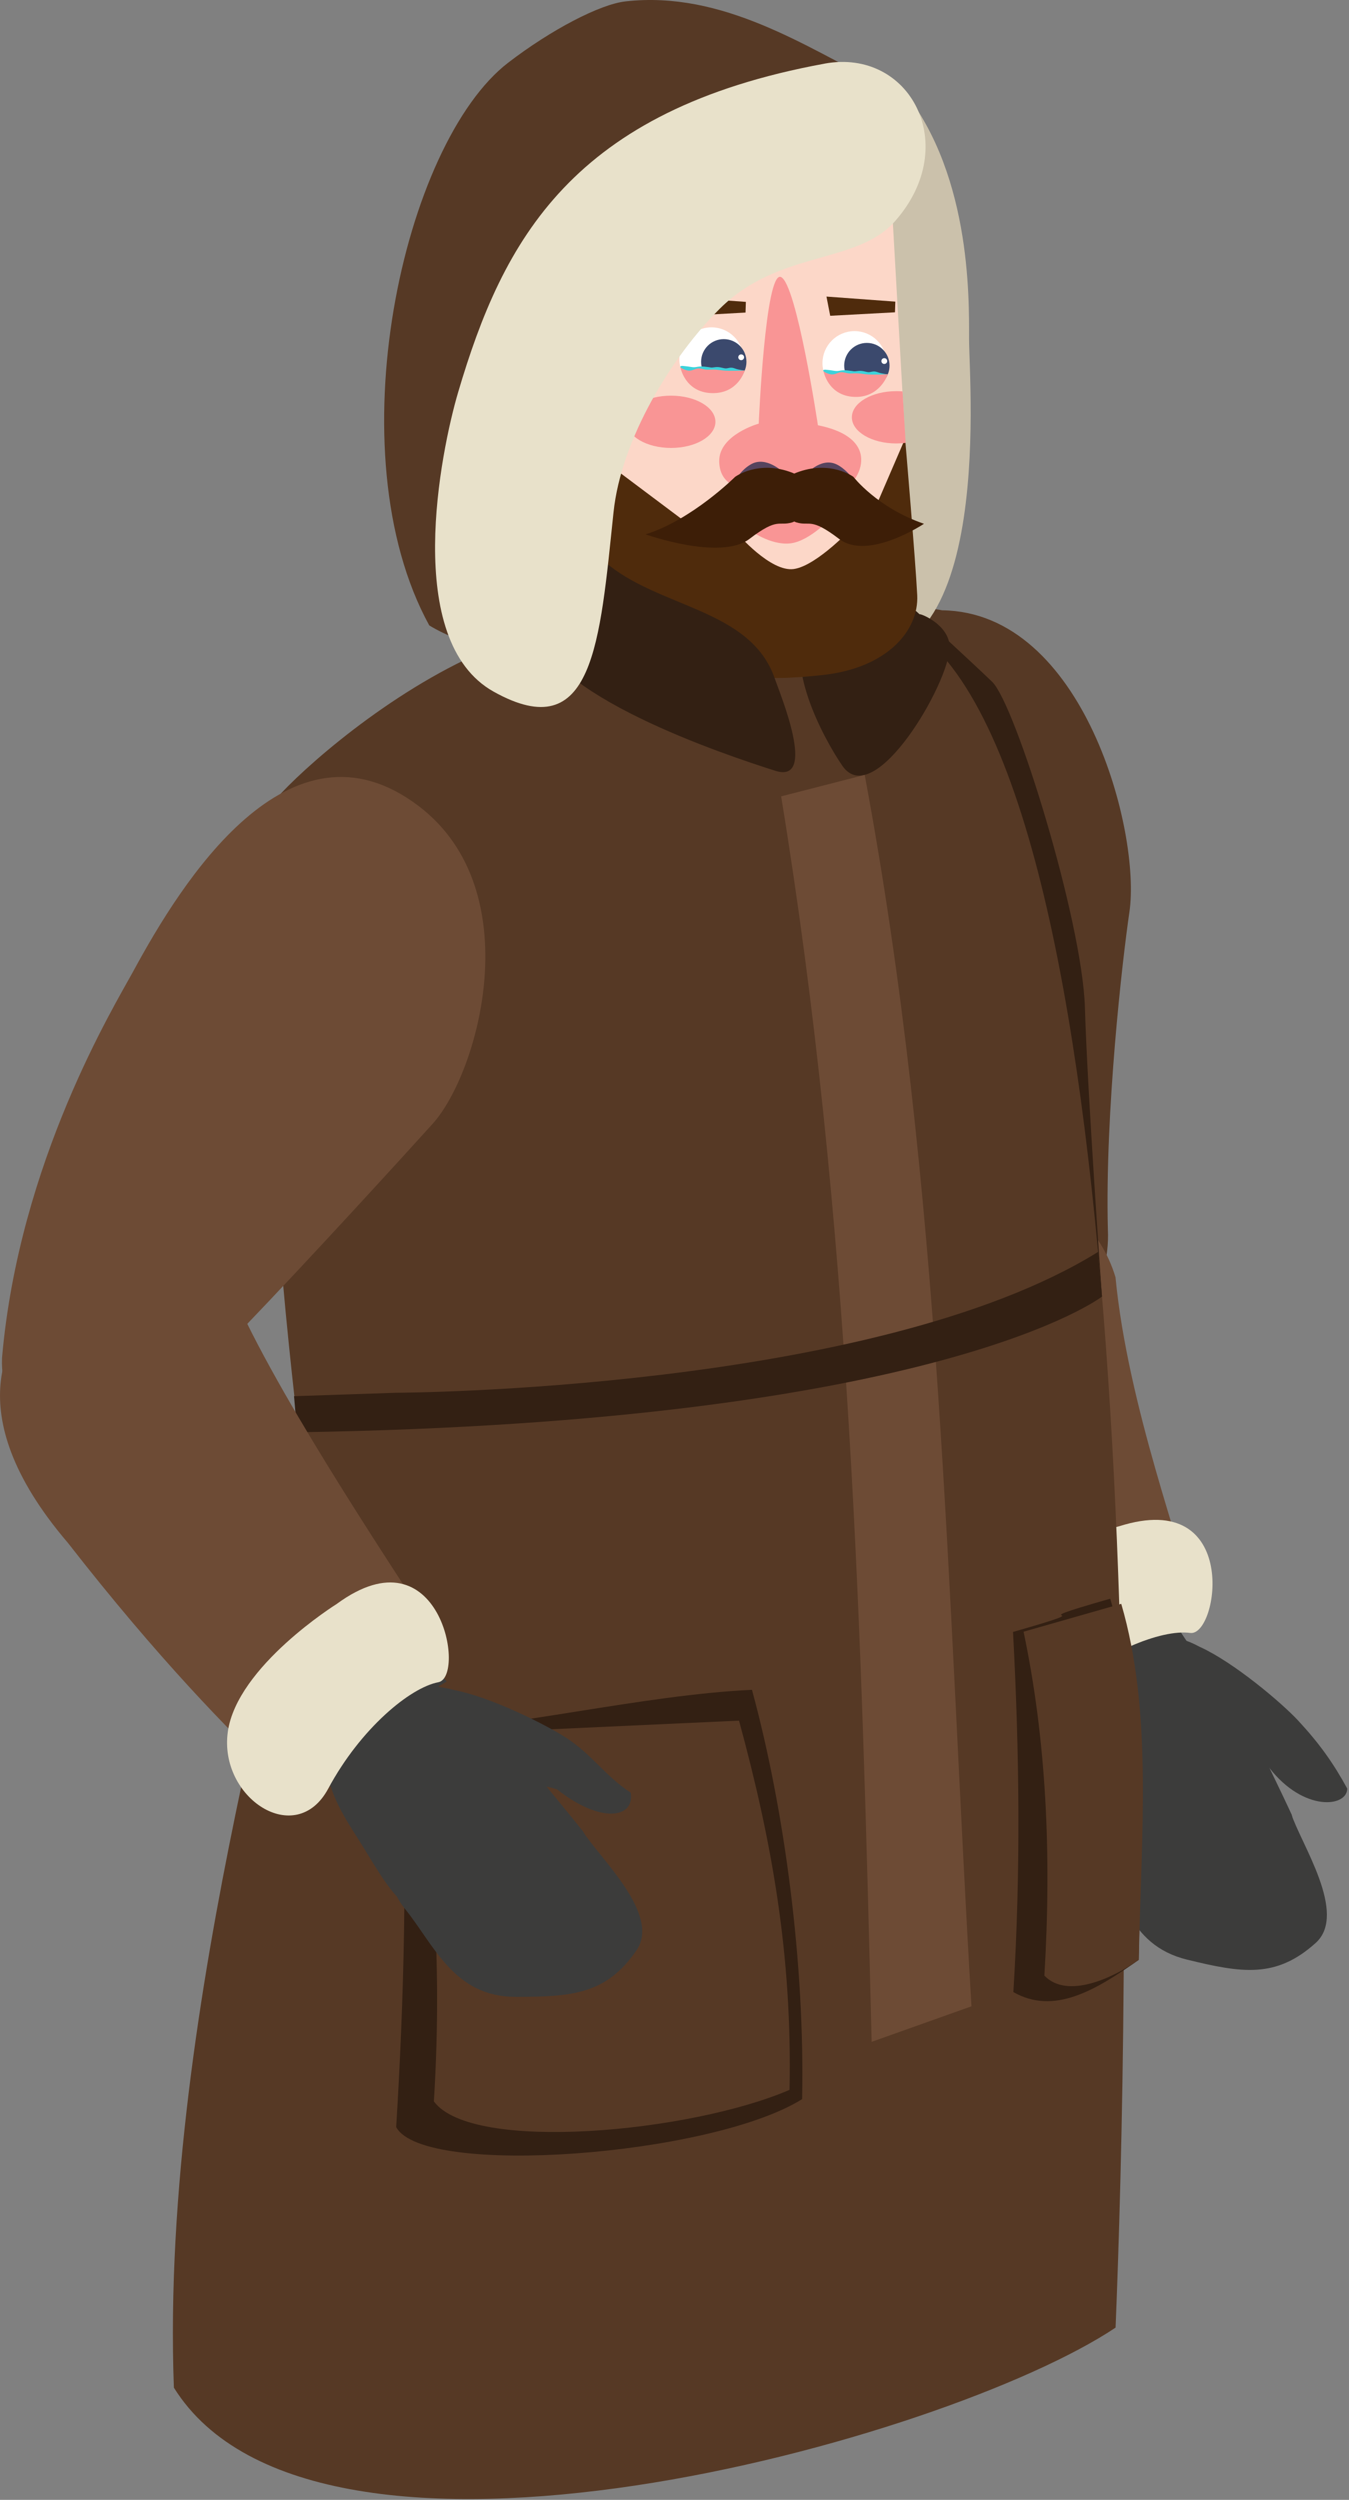
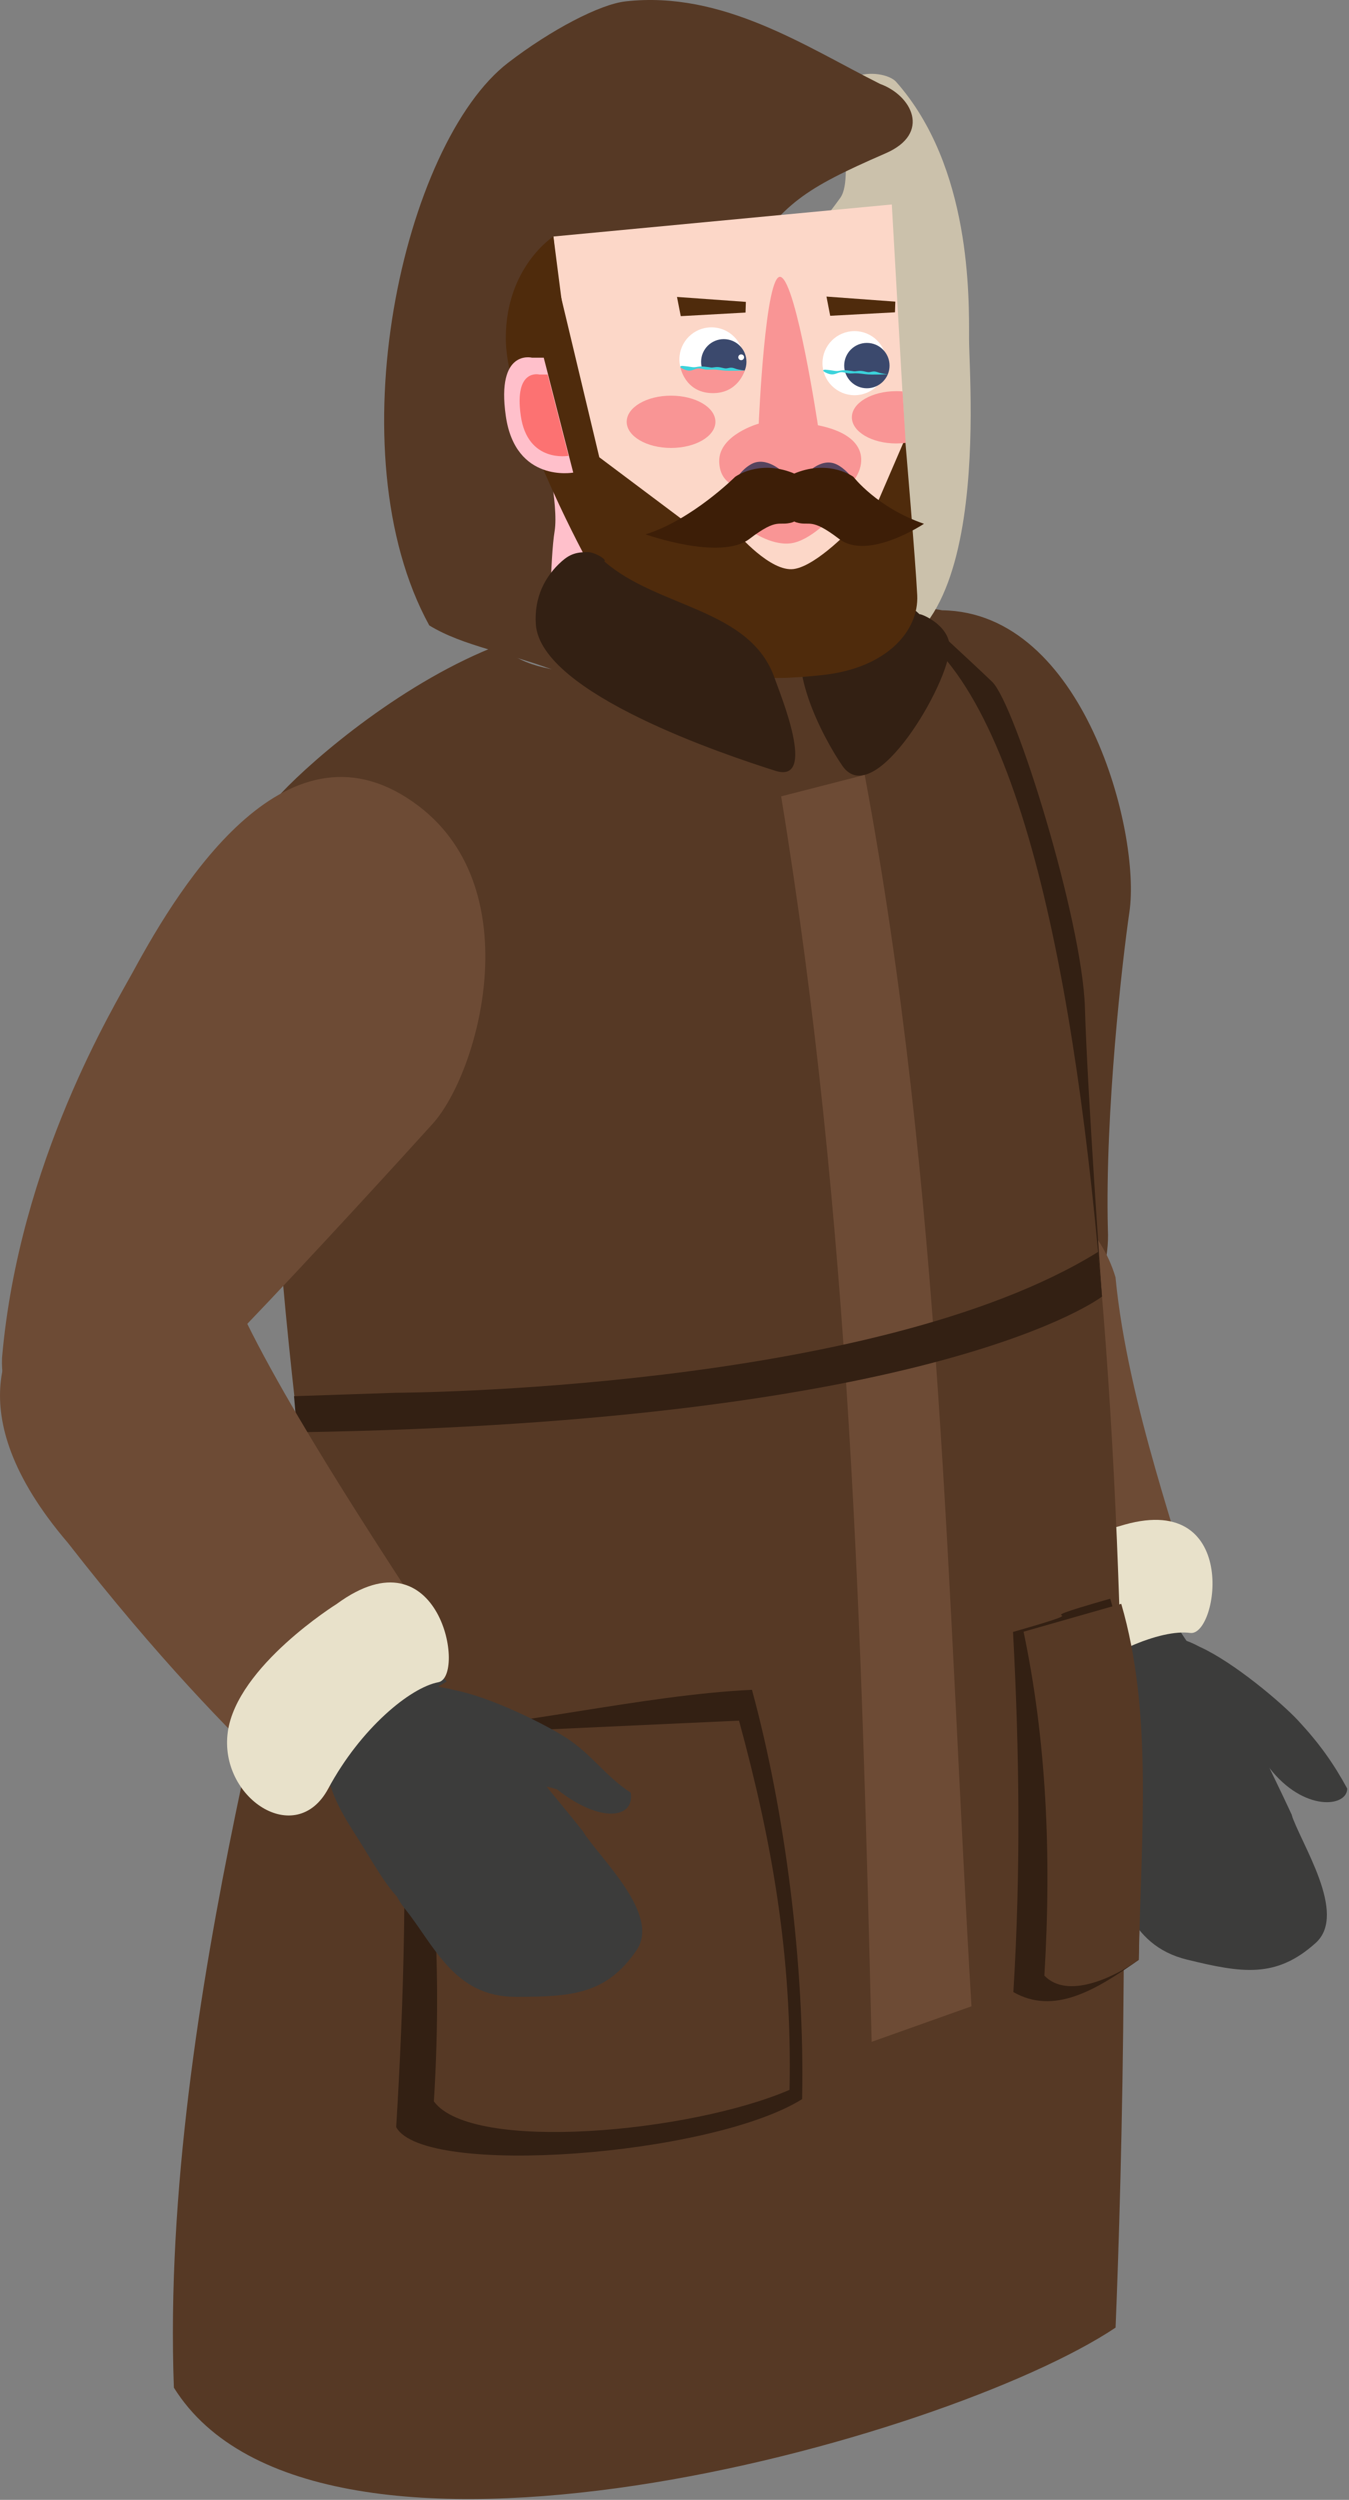
<svg xmlns="http://www.w3.org/2000/svg" width="706" height="1308" viewBox="0 0 706 1308" fill="none">
  <rect x="0" y="0" width="706" height="1308" fill="#808080" stroke="none" />
  <g clip-path="url(#clip0_1_3436)">
    <path fill-rule="evenodd" clip-rule="evenodd" d="M493.05 319.33C424.63 305.68 405.78 434.28 419.81 492.09C421.18 495.13 407.9 605.33 465.49 710.66C502.32 771.67 582.82 702.46 579.81 643.34C578.25 582.1 587.42 501.98 591.08 477.2C597.21 435.65 567.25 320.22 493.06 319.33H493.05Z" fill="#563925" />
    <path fill-rule="evenodd" clip-rule="evenodd" d="M462.4 710.41C484.95 783.45 509.57 841.64 520.55 871.69C555.13 887.11 630.08 853.39 623.27 833.68C619.66 812.36 590.21 735.71 583.8 668.31C568.56 617.54 504.39 601.86 479.3 610.19C468.5 616.41 430.94 622.91 462.4 710.42V710.41Z" fill="#6D4B35" />
    <path fill-rule="evenodd" clip-rule="evenodd" d="M675.75 948.95C680.57 964.33 705.62 1001.27 688.54 1016.63C667.78 1035.31 649.9 1032.32 621.29 1025.35C589.74 1017.66 586.27 988.74 575.84 966.73C564.61 943.03 584.9 924.17 611.94 926.49C626.56 927.74 640.75 931.72 655.21 935.25C665.16 937.67 668.05 948.63 675.75 948.95Z" fill="#3C3C3B" />
    <path fill-rule="evenodd" clip-rule="evenodd" d="M565.94 859.17C572.39 851.46 601.62 831.95 613.62 846.91C626.64 869.46 647.85 892.57 649.95 896.13C653.58 902.29 672.92 942.65 675.75 948.95C685.6 970.82 579.98 973.6 578.34 972.39C571.46 964.08 568.31 947.2 559.64 922.17C551.31 898.11 548.87 879.59 565.94 859.17Z" fill="#3C3C3B" />
    <path fill-rule="evenodd" clip-rule="evenodd" d="M627.82 861.65C645.68 869.71 670.78 890.99 679.38 900.25C690.44 912.16 697.78 922.45 705.08 935.84C705.01 945.67 682.24 948.01 664.45 925.17C645.31 903.43 597.03 904.97 602.01 877.06C604.3 864.17 606.22 849.94 627.82 861.66V861.65Z" fill="#3C3C3B" />
    <path fill-rule="evenodd" clip-rule="evenodd" d="M585.65 798.6C585.65 798.6 525.66 812.83 510.17 843.95C494.67 875.06 524.39 913.36 550.55 888.83C576.71 864.29 608.08 852.36 622.89 854.4C637.69 856.44 649.48 778.34 585.66 798.6H585.65Z" fill="#E8E1CA" />
    <path fill-rule="evenodd" clip-rule="evenodd" d="M576.74 678.42L481.31 321.47C481.31 321.47 507.09 345.09 519.23 356.73C531.37 368.37 566.44 481.65 567.79 527.21C569.14 572.77 576.74 678.42 576.74 678.42Z" fill="#332013" />
    <path fill-rule="evenodd" clip-rule="evenodd" d="M292.81 550.87C292.81 594.99 263.98 666.41 217.85 638.25C184.01 617.6 146.89 529.6 162.21 492.04C168.85 475.75 186.23 441.57 204.29 436.11C276.5 414.34 292.81 491.9 292.81 550.86V550.87Z" fill="#DB9669" />
    <path fill-rule="evenodd" clip-rule="evenodd" d="M261.9 337.21C212.27 356.01 165.16 395.9 146.95 415.25C123.93 441.35 146.24 500.35 146.56 508.46C135.85 594.84 153.07 715.71 158.55 772.75C161.64 813.6 83.41 1045.67 91 1249.29C165.6 1368.85 495.61 1276.85 583.84 1217.88C590.34 1058.53 604.36 479.2 495.75 345.99C471.22 315.91 298.05 379.28 261.9 337.2V337.21Z" fill="#563925" />
    <path fill-rule="evenodd" clip-rule="evenodd" d="M219.25 421.86C151.24 369.97 94.39 462.81 69.98 507.77C60.02 526.11 10 607.62 1.06 710.48C-1.64 771.71 100.99 738.99 127 695.22C162.02 658.76 211.99 604.01 226.42 588.01C250.6 561.18 277.08 465.99 219.25 421.86Z" fill="#6D4B35" />
    <path fill-rule="evenodd" clip-rule="evenodd" d="M469 42.83C508.42 87.33 507.16 155.94 507.16 177.44C507.16 201.73 521.68 369.94 430.44 340.02C403.45 331.17 379.12 246.8 375.98 217.44C371.43 174.9 416.71 136.06 439.83 103.42C448.02 91.86 434.62 45.9 446.86 40.46C454.95 36.86 465.63 39.04 469 42.83Z" fill="#CBC1AB" />
    <path fill-rule="evenodd" clip-rule="evenodd" d="M481.32 321.46C480.9 320.64 496.98 326.59 496.98 338.73C496.98 357.12 457.52 424.82 440.87 400.71C430.58 385.8 409.65 345.9 423.46 328.57C435.7 313.19 464.62 305.18 481.32 321.46Z" fill="#332013" />
    <path fill-rule="evenodd" clip-rule="evenodd" d="M271.01 217.1L271.97 219.61C271.63 218.77 271.31 217.92 271.01 217.1Z" fill="#221F1F" />
    <path fill-rule="evenodd" clip-rule="evenodd" d="M460.59 43.91C422.1 24.64 378.26 -5.01 327.39 0.72C313.94 2.24 288.49 15.511 266.01 32.761C211.09 74.891 174.85 236.46 224.66 327.24C242.72 338.26 265.54 341.2 294.03 352.18C357.68 376.7 326.09 328.271 338.69 287.94C352.93 242.41 359.59 180.58 389.48 136.87C410.3 106.42 420.31 98.99 463.49 80.221C487.52 69.781 477.2 49.92 460.59 43.91Z" fill="#563925" />
    <path fill-rule="evenodd" clip-rule="evenodd" d="M408.81 416.68C423.38 412.94 437.96 409.19 452.54 405.45C493.16 622.96 495.67 835.72 508.42 1049.76C491.01 1055.96 473.59 1062.15 456.18 1068.35C450.91 854.29 445.39 640.15 408.81 416.68Z" fill="#6D4B35" />
    <path fill-rule="evenodd" clip-rule="evenodd" d="M209.88 906.89C213.35 973.2 211.45 1046.62 207.34 1112.97C221.76 1139.53 372.28 1128.03 419.79 1098.33C421.25 1028.03 410.8 947.57 393.55 884.17C336.51 886.79 266.92 904.27 209.89 906.89H209.88Z" fill="#332013" />
    <path fill-rule="evenodd" clip-rule="evenodd" d="M207.33 728.74C207.33 728.74 457.16 727.95 574.68 655.04L576.74 678.41C576.74 678.41 491.94 744.17 155.53 749.42L153.88 730.53L207.33 728.73V728.74Z" fill="#332013" />
    <path fill-rule="evenodd" clip-rule="evenodd" d="M215.66 908.15C227.91 969.22 231.19 1033.17 227.07 1099.52C247.06 1126.64 361.65 1115.72 413.2 1093.48C414.66 1023.18 404.03 963.7 386.77 900.29C329.73 902.91 272.69 905.52 215.66 908.14V908.15Z" fill="#563925" />
    <path fill-rule="evenodd" clip-rule="evenodd" d="M35.54 807.28C82.52 867.58 120.02 905.74 145.09 929.65C168.53 931.21 245.29 877.75 231.92 861.73C220.99 843.07 158.96 752.73 129.07 691.98C115.78 680.83 36.72 670.48 16.22 687.17C8.33 696.81 -24.9 736.61 35.54 807.28Z" fill="#6D4B35" />
    <path fill-rule="evenodd" clip-rule="evenodd" d="M530.17 853.88C533.48 916.34 534.28 978.08 530.35 1042.32C551.65 1054.47 573.38 1041.36 595.92 1025.49C597.31 958.1 597.51 893.02 581.05 836.48C526.65 852.01 584.57 838.35 530.17 853.88Z" fill="#332013" />
    <path fill-rule="evenodd" clip-rule="evenodd" d="M535.69 853.76C547.37 909.21 550.5 969.46 546.57 1033.7C558.67 1046.28 582.88 1034.72 595.96 1025.46C597.35 958.08 603.26 895.71 586.81 839.17C532.4 854.7 590.09 838.24 535.69 853.76Z" fill="#563925" />
    <path fill-rule="evenodd" clip-rule="evenodd" d="M304.68 957.69C313.01 971.49 346.1 1001.44 333.14 1020.42C317.4 1043.48 299.31 1044.82 269.87 1044.82C237.4 1044.82 227.17 1017.54 211.83 998.63C195.31 978.27 210.56 955.13 237.37 950.98C251.87 948.73 266.6 949.24 281.49 949.24C291.73 949.24 297.13 959.2 304.69 957.69H304.68Z" fill="#3C3C3B" />
    <path fill-rule="evenodd" clip-rule="evenodd" d="M237.45 884.23C256.71 887.84 286.14 902.56 296.68 909.51C310.25 918.46 316.51 929.03 330.08 938C332.25 951.5 314.26 954.25 291.56 936.28C271.81 929.56 208.93 932.12 216.01 905.31C223.78 890.9 213.68 877.97 237.44 884.23H237.45Z" fill="#3C3C3B" />
    <path fill-rule="evenodd" clip-rule="evenodd" d="M176.73 896.48C181.17 887.47 204.94 861.59 220.16 873.27C238.14 892.1 264.23 909.53 267.11 912.49C272.1 917.62 300.44 952.25 304.68 957.7C310.57 965.25 303.5 976.5 289.17 979.3C283.45 985.05 273.4 990.41 265.09 987.44C258.93 992.36 254.58 996.26 241.64 994.96C236.77 997.74 231.83 1005.14 226.31 1002.85C207.76 1000.11 199.89 981.45 185.53 959.18C171.73 937.78 164.98 920.36 176.73 896.49V896.48Z" fill="#3C3C3B" />
    <path fill-rule="evenodd" clip-rule="evenodd" d="M155.53 919.03C160.17 925.42 164.82 931.23 171.78 935.88C188.12 913.6 208.21 894.44 233.78 879.82C228.59 873.71 223.4 867.61 218.22 861.51C188.81 862.87 166.36 883.59 155.53 919.03Z" fill="#3C3C3B" />
    <path d="M284.73 230.8C284.73 230.8 292.57 263.95 290.25 277.99C287.93 292.03 287.7 331.05 287.7 331.05L422.09 340.01L326.97 220.7L284.72 230.8H284.73Z" fill="#FFC0CB" />
    <path d="M466.73 106.98L473.68 229.5L443.94 316.58L327.56 287L300.31 233.33L289.63 123.75L466.73 106.98Z" fill="#FCD7C8" />
    <path d="M292.72 151.63L313.65 239.26L371.2 282.42H450.87L473.69 229.51C473.69 229.51 479.1 292.85 480.03 311.41C480.96 329.97 464.26 349.45 430.85 353.16C397.45 356.87 373.52 355.02 356.72 338.31C339.92 321.61 305.59 290.06 305.59 290.06L292.73 151.63H292.72Z" fill="#4F2B0C" />
    <path d="M385.79 279.04C385.79 279.04 403.27 299.5 415.47 297.73C427.67 295.96 446.6 275.5 446.6 275.5L418.89 263.88L385.79 279.03V279.04Z" fill="#FCD7C8" />
    <path d="M428.06 222.51C428.06 222.51 416.9 148.37 408.7 144.94C400.5 141.52 397.08 221.66 397.08 221.66C397.08 221.66 376.19 227.48 376.4 241.39C376.62 255.3 389.69 256.6 399.55 257.28C409.41 257.96 427.88 257.04 438.17 257.28C446.61 257.48 466.14 230.13 428.06 222.51Z" fill="#F99595" />
    <path d="M392.23 277.27C392.23 277.27 403.05 285.46 413.56 284.32C424.07 283.18 435.9 269.99 435.9 269.99L406.56 265.2L392.23 277.26V277.27Z" fill="#F99595" />
    <path d="M409.87 247.13C409.87 247.13 400.89 238.19 392.82 243.04C387.78 246.07 385.78 250.04 385.78 250.04L409.86 247.13H409.87Z" fill="#56445E" />
    <path d="M421.27 248.82C421.27 248.82 429.29 238.93 437.79 242.96C441.78 244.85 444.99 248.82 444.99 248.82H421.27Z" fill="#56445E" />
    <path d="M446.63 249.5C446.63 249.5 459.07 265.67 483.56 274.06C483.56 274.06 454.32 293.54 439.16 281.99C424 270.44 424 275.5 416.77 273.33C409.54 271.16 405.24 251.79 416.77 247.33C434.47 240.48 446.63 249.5 446.63 249.5Z" fill="#3D1E07" />
-     <path d="M384.72 249.5C384.72 249.5 362.14 272.02 337.86 279.59C337.86 279.59 377.04 293.54 392.2 281.99C407.36 270.44 407.36 275.5 414.59 273.33C421.81 271.16 426.12 251.79 414.59 247.33C396.89 240.48 384.73 249.5 384.73 249.5H384.72Z" fill="#3D1E07" />
+     <path d="M384.72 249.5C384.72 249.5 362.14 272.02 337.86 279.59C337.86 279.59 377.04 293.54 392.2 281.99C407.36 270.44 407.36 275.5 414.59 273.33C421.81 271.16 426.12 251.79 414.59 247.33C396.89 240.48 384.73 249.5 384.73 249.5Z" fill="#3D1E07" />
    <path d="M305.57 290.06C305.57 290.06 264.71 214.23 264.71 176.94C264.71 139.65 289.63 123.74 289.63 123.74L293.81 156.2L312.82 285.7L305.57 290.06Z" fill="#4F2B0C" />
    <path d="M278.4 187.15C278.4 187.15 259.67 182.44 264.71 217.64C269.75 252.84 300.01 247.28 300.01 247.28L284.57 187.15H278.39H278.4Z" fill="#FFC0CB" />
    <path d="M282.23 195.96C282.23 195.96 268.98 192.63 272.55 217.53C276.12 242.43 297.52 238.5 297.52 238.5L286.6 195.96H282.23Z" fill="#FC7272" />
    <path d="M372.33 204.81C381.592 204.81 389.1 197.301 389.1 188.04C389.1 178.778 381.592 171.27 372.33 171.27C363.068 171.27 355.56 178.778 355.56 188.04C355.56 197.301 363.068 204.81 372.33 204.81Z" fill="white" />
    <path d="M378.79 201.18C385.346 201.18 390.66 195.866 390.66 189.31C390.66 182.755 385.346 177.44 378.79 177.44C372.234 177.44 366.92 182.755 366.92 189.31C366.92 195.866 372.234 201.18 378.79 201.18Z" fill="#3B496D" />
    <path d="M389.77 193.84L356.04 192.04C356.04 192.04 358.33 205.18 372.32 205.69C386.31 206.2 389.76 193.84 389.76 193.84H389.77Z" fill="#F99595" />
    <path d="M387.9 188.46C388.739 188.46 389.42 187.779 389.42 186.94C389.42 186.1 388.739 185.42 387.9 185.42C387.061 185.42 386.38 186.1 386.38 186.94C386.38 187.779 387.061 188.46 387.9 188.46Z" fill="white" />
    <path d="M390.35 157.95L390.17 163.54L356.28 165.42L354.3 155.37L390.35 157.95Z" fill="#4F2B0C" />
    <path d="M447.21 206.79C456.472 206.79 463.98 199.282 463.98 190.02C463.98 180.758 456.472 173.25 447.21 173.25C437.948 173.25 430.44 180.758 430.44 190.02C430.44 199.282 437.948 206.79 447.21 206.79Z" fill="white" />
    <path d="M453.68 203.16C460.236 203.16 465.55 197.846 465.55 191.29C465.55 184.734 460.236 179.42 453.68 179.42C447.124 179.42 441.81 184.734 441.81 191.29C441.81 197.846 447.124 203.16 453.68 203.16Z" fill="#3B496D" />
-     <path d="M464.65 195.82L430.92 194.02C430.92 194.02 433.21 207.16 447.2 207.67C460.64 208.16 464.64 195.82 464.64 195.82H464.65Z" fill="#F99595" />
-     <path d="M462.79 190.44C463.63 190.44 464.31 189.76 464.31 188.92C464.31 188.081 463.63 187.4 462.79 187.4C461.951 187.4 461.27 188.081 461.27 188.92C461.27 189.76 461.951 190.44 462.79 190.44Z" fill="white" />
    <path d="M468.57 157.82L468.38 163.41L434.49 165.23L432.53 155.18L468.57 157.82Z" fill="#4F2B0C" />
    <path fill-rule="evenodd" clip-rule="evenodd" d="M316.23 293.71C344.32 318.31 392.76 318.17 405.48 355.04C408.32 363.28 427.94 410.34 405.75 403.3C380.41 395.26 282.86 362.93 280.43 326.63C279.48 312.42 285.34 301.34 293.98 293.71C298.25 289.92 301.72 288.87 307.52 288.87C311.42 288.87 318.1 293.09 316.23 293.71Z" fill="#332013" />
    <path d="M351.2 234.38C364.024 234.38 374.42 228.255 374.42 220.7C374.42 213.144 364.024 207.02 351.2 207.02C338.376 207.02 327.98 213.144 327.98 220.7C327.98 228.255 338.376 234.38 351.2 234.38Z" fill="#F99595" />
    <path d="M469.04 204.67C456.22 204.67 445.82 210.8 445.82 218.35C445.82 225.9 456.22 232.03 469.04 232.03C470.74 232.03 472.39 231.92 473.98 231.72L472.33 204.8C471.25 204.71 470.15 204.66 469.04 204.66V204.67Z" fill="#F99595" />
    <path d="M431.85 193.42C431.85 193.42 434.01 193.57 436.65 194.02C439.29 194.47 439.5 193.44 443.46 193.82C447.42 194.2 446.42 194.51 448.84 194.13C451.26 193.75 453.01 194.64 454.44 194.74C455.87 194.84 456.98 193.84 459.27 194.74C461.56 195.64 464.66 195.81 464.66 195.81C464.66 195.81 456.31 196.22 453.01 195.81C449.71 195.4 448.53 195.18 445.83 195.4C443.13 195.62 441.37 194.32 439.4 194.86C437.43 195.4 436.19 196.5 433.44 195.51C431.08 194.66 429.77 193.57 431.85 193.41V193.42Z" fill="#3BD3DB" />
    <path d="M357.08 191.44C357.08 191.44 359.24 191.59 361.88 192.04C364.52 192.49 364.73 191.46 368.69 191.84C372.65 192.22 371.65 192.53 374.07 192.15C376.49 191.77 378.24 192.66 379.67 192.76C381.1 192.86 382.21 191.86 384.5 192.76C386.79 193.66 389.89 193.83 389.89 193.83C389.89 193.83 381.54 194.24 378.24 193.83C374.94 193.42 373.76 193.2 371.06 193.42C368.36 193.64 366.6 192.34 364.63 192.88C362.66 193.42 361.42 194.52 358.67 193.53C356.31 192.68 355 191.59 357.08 191.43V191.44Z" fill="#3BD3DB" />
-     <path fill-rule="evenodd" clip-rule="evenodd" d="M431.57 33.3C299.31 57.54 263.25 125.69 239.78 205.2C230.6 236.31 210.55 335.23 258.37 361.91C310.69 391.1 313.9 336.24 321.1 267.95C325.11 229.86 351.35 186.71 376.78 161.45C407.81 130.63 448.21 138.62 468.45 115.69C503.42 76.05 476.25 25.1 431.57 33.28V33.3Z" fill="#E8E1CA" />
    <path fill-rule="evenodd" clip-rule="evenodd" d="M176.33 839.17C176.33 839.17 124 871.77 119.22 906.19C114.44 940.61 154.8 967.46 171.78 935.87C188.76 904.28 214.71 882.98 229.39 880.2C244.07 877.42 230.37 799.64 176.33 839.16V839.17Z" fill="#E8E1CA" />
  </g>
  <defs>
    <clipPath id="clip0_1_3436">
      <rect width="705.09" height="1307.58" fill="white" />
    </clipPath>
  </defs>
</svg>